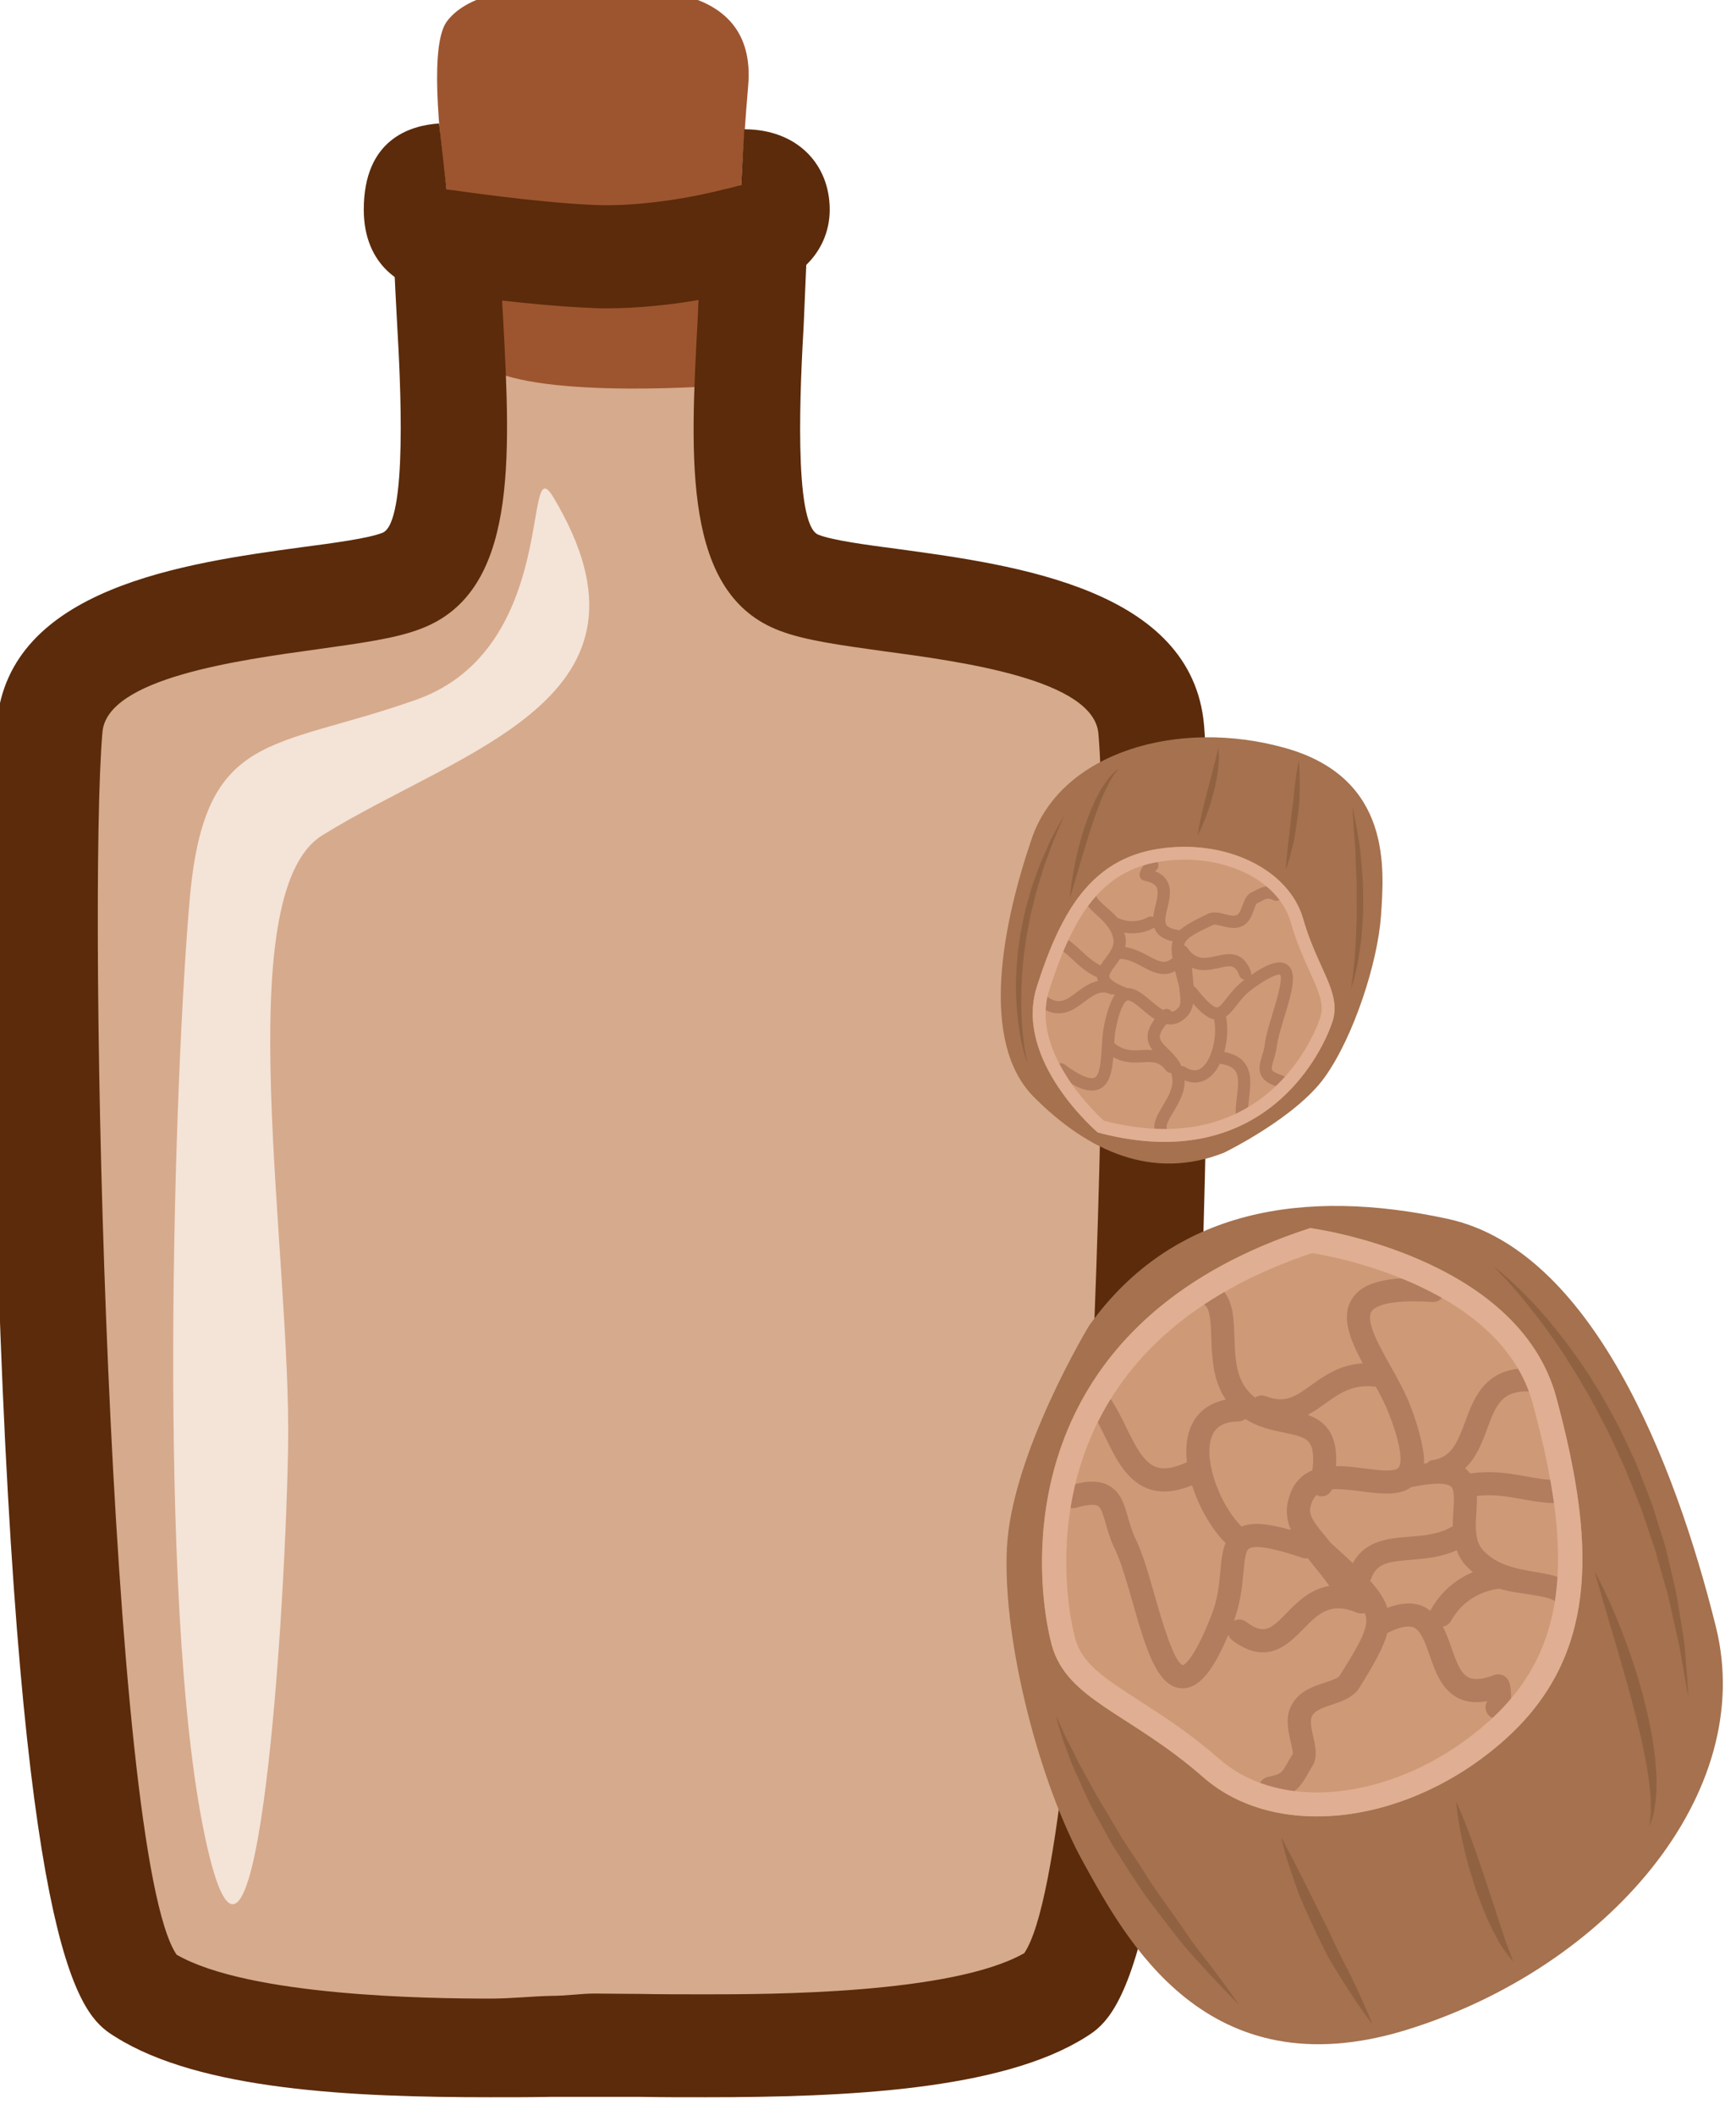
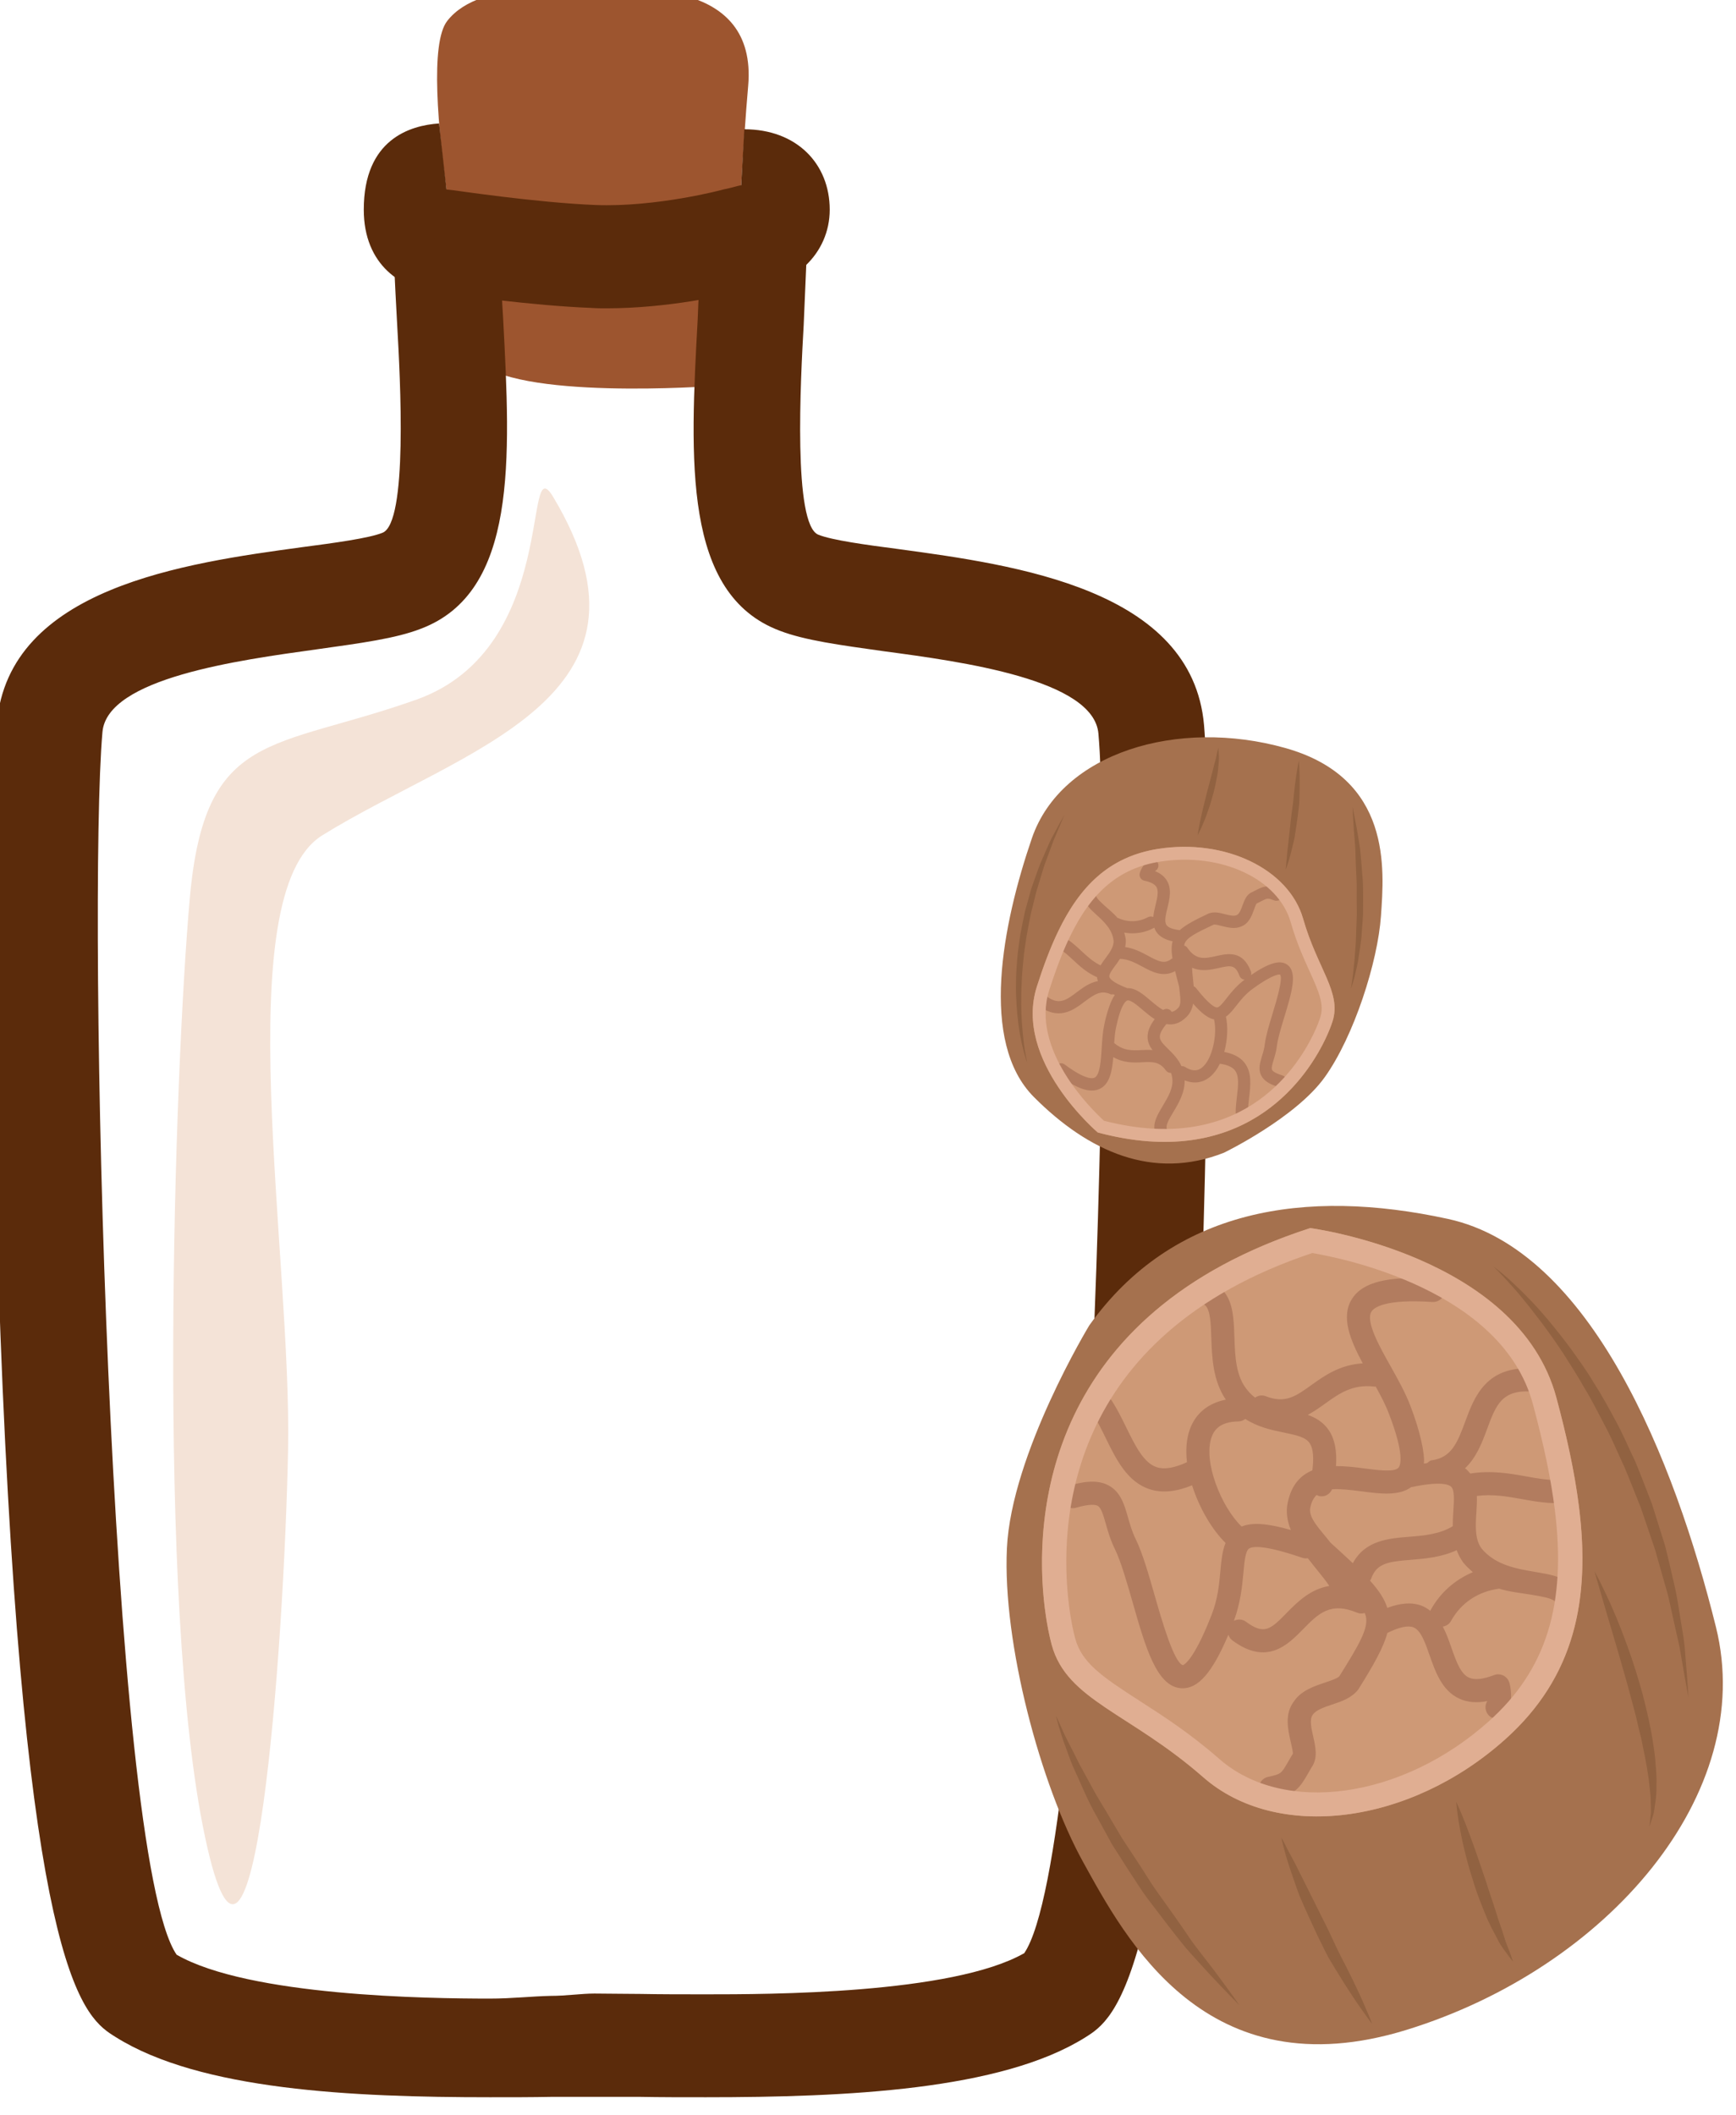
<svg xmlns="http://www.w3.org/2000/svg" xmlns:ns1="http://www.inkscape.org/namespaces/inkscape" xmlns:ns2="http://sodipodi.sourceforge.net/DTD/sodipodi-0.dtd" width="379.203mm" height="461.934mm" viewBox="0 0 379.203 461.934" version="1.1" id="svg8" ns1:version="0.92.4 (5da689c313, 2019-01-14)" ns2:docname="4928.svg">
  <defs id="defs2">
    <style type="text/css" id="style2">
    .fil5 {fill:#2D1106;fill-rule:nonzero}
    .fil4 {fill:#562314;fill-rule:nonzero}
    .fil2 {fill:#5B2B0B;fill-rule:nonzero}
    .fil1 {fill:#9D552F;fill-rule:nonzero}
    .fil0 {fill:#E0E0E0;fill-rule:nonzero}
    .fil6 {fill:#E5E5E5;fill-rule:nonzero}
    .fil7 {fill:white;fill-rule:nonzero}
    .fil3 {fill:white;fill-rule:nonzero;}
   </style>
    <style type="text/css" id="style2-3">
    .fil2 {fill:#662E12;fill-rule:nonzero}
    .fil1 {fill:#7FA53D;fill-rule:nonzero}
    .fil3 {fill:#9B8138;fill-rule:nonzero}
    .fil0 {fill:#AACC79;fill-rule:nonzero}
   </style>
    <clipPath clipPathUnits="userSpaceOnUse" id="clipPath10760">
      <path ns1:connector-curvature="0" d="M 0,2526 H 2504.36 V 0 H 0 Z" id="path10758" />
    </clipPath>
    <clipPath clipPathUnits="userSpaceOnUse" id="clipPath11848">
      <path ns1:connector-curvature="0" d="m 1298.07,1668.61 h 81.19 v -34.65 h -81.19 z" id="path11846" />
    </clipPath>
    <clipPath clipPathUnits="userSpaceOnUse" id="clipPath12792">
      <path ns1:connector-curvature="0" d="m 409.975,1888.28 h 11.646 v -52.84 h -11.646 z" id="path12790" />
    </clipPath>
    <clipPath clipPathUnits="userSpaceOnUse" id="clipPath12808">
      <path ns1:connector-curvature="0" d="m 455.31,1888.21 h 11.547 v -52.77 H 455.31 Z" id="path12806" />
    </clipPath>
    <clipPath clipPathUnits="userSpaceOnUse" id="clipPath12824">
      <path ns1:connector-curvature="0" d="m 434.771,1888.46 h 8.084 v -53.15 h -8.084 z" id="path12822" />
    </clipPath>
  </defs>
  <ns2:namedview id="base" pagecolor="#ffffff" bordercolor="#666666" borderopacity="1.0" ns1:pageopacity="0.0" ns1:pageshadow="2" ns1:zoom="0.35" ns1:cx="346.72344" ns1:cy="1016.8661" ns1:document-units="mm" ns1:current-layer="Vrstva_x0020_1" showgrid="false" ns1:window-width="1920" ns1:window-height="1051" ns1:window-x="-9" ns1:window-y="-9" ns1:window-maximized="1" />
  <g ns1:label="Vrstva 1" ns1:groupmode="layer" id="layer1" transform="translate(121.975,44.055)">
    <g ns1:label="Vrstva 1" ns1:groupmode="layer" transform="matrix(1.178,0,0,1.178,280.856,48.064)" id="layer1-6">
      <g transform="matrix(0.072,0,0,0.072,-918.187,-933.643)" id="Vrstva_x0020_1">
-         <path ns1:connector-curvature="0" d="m 9881,12395 c 37,36 66,82 63,154 -13,352 -68,762 117,833 185,70 878,42 907,377 29,335 10,3098 -244,3257 -253,158 -892,131 -1189,131 -293,0 -907,26 -1161,-132 -253,-159 -273,-2925 -243,-3260 29,-335 721,-308 907,-378 185,-71 130,-476 117,-828 -3,-85 35,-135 84,-171 46,-32 75,-49 308,-49 260,0 291,24 334,66 z" style="fill:#d6aa8c;fill-opacity:1;fill-rule:nonzero" id="path7" class="fil0" />
        <path ns1:connector-curvature="0" d="m 9229,12807 c 0,0 -162,-760 -74,-872 87,-112 336,-80 404,-80 69,0 395,-32 371,247 -6,66 -14,188 -18,256 -15,209 -47,345 -73,517 0,0 -516,38 -610,-68 z" style="fill:#9d552f;fill-rule:nonzero" id="path9" class="fil1" />
        <path ns1:connector-curvature="0" d="m 9920,12214 -8,144 -9,2 -19,5 -18,4 c -2,1 -173,46 -329,40 -152,-6 -364,-38 -366,-38 l -18,-2 -19,-170 c -75,5 -194,41 -194,222 0,142 97,208 197,213 43,7 237,34 389,40 14,1 27,1 40,1 157,0 307,-34 357,-46 125,-8 217,-95 217,-208 0,-118 -85,-207 -220,-207 z" style="fill:#5b2b0b;fill-rule:nonzero" id="path11" class="fil2" />
        <path ns1:connector-curvature="0" d="m 11104,13748 c -31,-350 -485,-412 -786,-453 -85,-11 -172,-23 -207,-37 -66,-25 -46,-400 -38,-541 2,-55 5,-110 7,-163 1,-30 -1,-59 -8,-87 -66,64 -169,139 -268,156 -2,27 -3,53 -4,80 -20,364 -38,708 211,802 65,25 155,37 269,53 202,27 540,73 552,212 38,439 -16,2883 -191,3140 -186,106 -662,106 -820,106 -60,0 -116,0 -167,-1 -44,0 -84,-1 -120,-1 -34,0 -72,6 -113,6 -48,1 -100,7 -156,7 h -1 c -156,0 -620,-6 -806,-113 -176,-257 -230,-2709 -191,-3148 12,-139 350,-185 552,-213 114,-16 204,-28 268,-53 249,-94 231,-436 212,-797 -3,-47 -5,-93 -7,-140 -11,-6 -22,-13 -33,-20 0,0 0,0 0,-1 -16,-2 -32,-4 -47,-8 -42,-11 -89,-31 -118,-63 -16,-19 -34,-43 -46,-68 -25,53 -31,107 -30,150 2,54 5,109 8,164 8,140 28,511 -38,536 -35,14 -123,26 -207,37 -301,41 -756,104 -786,454 -16,182 -17,982 15,1713 67,1529 212,1620 291,1669 218,137 610,155 964,155 56,0 110,0 158,-1 41,0 78,0 112,0 34,0 73,0 116,0 52,1 109,1 170,1 361,0 760,-18 977,-154 78,-49 224,-140 290,-1668 32,-730 32,-1529 16,-1711 z" style="fill:#5b2b0b;fill-rule:nonzero" id="path13" class="fil2" />
        <path ns1:connector-curvature="0" d="m 9428,13161 c -81,-135 19,388 -351,521 -371,132 -546,76 -585,511 -39,436 -88,1820 39,2417 126,597 204,-493 214,-995 10,-502 -156,-1431 88,-1583 361,-224 907,-350 595,-871 z" style="fill:#f4e3d7;;fill-rule:nonzero" id="path15" class="fil3" />
        <g ns1:groupmode="layer" ns1:label="ikony-nove-listopad2019-(47kusov)-editovatelne" transform="matrix(-0.113,2.265,2.265,0.113,8821.042,12684.682)" id="g10752">
          <g id="g10754" transform="matrix(0.805,0.142,-0.142,0.805,392.395,-342.248)">
            <g clip-path="url(#clipPath10760)" id="g10756">
              <g transform="matrix(12.57,0,0,12.57,1129.73,1384.45)" id="g12370">
                <path ns1:connector-curvature="0" d="m 0,0 c 0,0 13.005,-10.312 23.317,-12.107 10.312,-1.794 26.454,0.45 35.421,4.036 8.968,3.587 26.905,10.312 22.868,33.18 C 77.572,47.977 60.531,66.811 41.699,64.567 22.868,62.325 -1.346,56.048 -6.727,40.802 -12.106,25.558 -11.659,10.762 0,0" style="fill:#a5714e;fill-opacity:1;fill-rule:nonzero;stroke:none" id="path12372" />
              </g>
              <g transform="matrix(12.57,0,0,12.57,1033.93,1705.72)" id="g12374">
                <path ns1:connector-curvature="0" d="m 0,0 c 0,0 5.828,22.419 21.97,24.661 16.141,2.242 28.696,1.344 36.766,-10.314 8.072,-11.656 8.072,-26.454 0,-33.629 C 50.666,-26.455 48.425,-33.183 42.147,-34.077 35.868,-34.975 6.725,-35.422 0,0" style="fill:#ce9976;fill-opacity:1;fill-rule:nonzero;stroke:none" id="path12376" />
              </g>
              <g transform="matrix(12.57,0,0,12.57,1565.35,1549.18)" id="g12378">
                <path ns1:connector-curvature="0" d="m 0,0 c -0.348,-0.361 -0.427,-0.873 -0.266,-1.315 -1.88,0.972 -3.681,1.385 -5.138,1.703 -1.218,0.266 -2.367,0.517 -2.581,0.962 -0.195,0.4 -0.224,1.676 1.756,5.717 0.091,0.189 0.12,0.39 0.115,0.586 0.502,0.293 0.987,0.592 1.451,0.881 0.672,0.414 1.358,0.84 1.885,1.093 C -2.691,7.478 -1.422,5.86 -0.392,4.559 1.134,2.634 1.764,1.837 0,0 m -22.063,1.955 c 0.027,0.277 -0.052,0.53 -0.178,0.754 1.075,1.283 1.59,2.767 2.017,4.036 0.49,1.444 0.824,2.348 1.537,2.699 0.611,0.304 1.626,0.268 3.003,-0.086 0.362,-1.331 1.273,-2.487 3.197,-3.145 0.491,-0.175 0.994,-0.252 1.504,-0.252 0.509,0 1.025,0.081 1.54,0.216 -1.053,-2.467 -1.382,-4.115 -1.056,-5.35 -2.436,-1.974 -7.667,-3.336 -10.191,-2.074 -0.706,0.351 -1.615,1.066 -1.373,3.202 m -1.949,15.364 c 0.013,0.045 0,0.09 0.008,0.136 1.077,0.431 2.148,0.831 3.105,1.062 4.783,1.195 5.871,0.563 6.091,0.339 0.484,-0.492 0.014,-2.291 -0.365,-3.738 -0.244,-0.93 -0.526,-2.017 -0.649,-3.113 -1.661,0.324 -2.963,0.239 -3.995,-0.27 -0.972,-0.481 -1.57,-1.244 -2.012,-2.115 -0.279,0.718 -0.635,1.391 -0.984,2.031 -0.92,1.692 -1.792,3.29 -1.199,5.668 m 16.379,6.672 c 0.708,-1.572 0.635,-3.28 0.562,-4.936 -0.105,-2.3 -0.211,-4.879 2.125,-6.536 -0.772,-0.633 -1.617,-1.352 -2.566,-2.171 -1.553,-0.91 -3.004,-2.131 -4.133,-1.726 -0.606,0.207 -1.011,0.496 -1.285,0.865 0.061,0.091 0.128,0.176 0.166,0.284 0.199,0.581 -0.065,1.187 -0.575,1.488 0.049,0.841 0.288,1.89 0.635,3.213 0.518,1.979 1.046,4.012 0.207,5.513 -10e-4,0.031 0.011,0.059 0.009,0.09 -0.267,3.211 0.251,4.05 0.486,4.263 0.402,0.362 1.554,0.141 2.666,-0.071 0.531,-0.102 1.107,-0.208 1.703,-0.276 m 4.13,0.643 c 0.445,0.283 0.829,0.597 1.189,0.93 0.573,-2.057 1.791,-3.859 3.548,-5.139 0.034,-0.027 0.077,-0.035 0.112,-0.057 -0.247,-0.243 -0.475,-0.51 -0.654,-0.834 -0.565,-1.01 -0.64,-2.286 -0.267,-3.85 -0.992,-0.177 -2.018,-0.677 -3.226,-1.518 -0.059,0.046 -0.105,0.102 -0.175,0.136 -1.643,0.82 -1.659,2.085 -1.545,4.638 0.071,1.586 0.14,3.351 -0.425,5.147 0.483,0.113 0.967,0.285 1.443,0.547 M 17.461,4.737 16.857,5.195 C 15.947,6.034 14.628,5.902 13.47,5.788 12.575,5.7 11.564,5.599 11.113,6.044 c -0.479,0.412 -0.674,1.376 -0.86,2.308 -0.216,1.076 -0.44,2.189 -1.289,3.032 -2.485,2.031 -4.254,3.339 -5.791,3.962 -0.479,1.361 -0.568,2.381 -0.252,2.945 0.428,0.767 1.815,1.065 3.281,1.381 1.895,0.407 4.043,0.868 5.159,2.656 0.521,0.836 0.74,1.841 0.658,3.044 0.5,-0.421 1.245,-0.393 1.718,0.074 0.421,0.417 0.504,1.133 0.194,1.639 -0.623,1.008 -3.073,1.157 -3.838,0.902 C 9.461,27.777 9.096,27.114 9.259,26.468 9.576,25.195 9.554,24.259 9.192,23.679 8.652,22.809 7.201,22.498 5.667,22.167 4.866,21.995 4.025,21.808 3.242,21.517 c -0.02,0.374 -0.179,0.736 -0.506,0.973 -1.857,1.351 -2.88,3.404 -2.88,5.778 0,0.086 -0.033,-0.243 -0.05,-0.16 0.527,1.105 0.874,2.621 1.163,3.581 0.31,1.032 0.631,2.099 1.005,2.426 0.531,0.464 0.585,1.271 0.121,1.803 -0.465,0.529 -1.271,0.586 -1.803,0.118 -0.927,-0.81 -1.316,-2.109 -1.769,-3.611 -0.608,-2.02 -1.296,-4.31 -3.324,-5.593 -1.124,-0.619 -2.614,-0.336 -4.054,-0.059 -0.588,0.112 -1.182,0.22 -1.764,0.274 0,1.766 0.465,3.278 0.959,4.863 0.446,1.431 0.906,2.906 1.005,4.581 0.04,0.702 -0.496,1.307 -1.199,1.348 -0.714,0.039 -1.309,-0.494 -1.35,-1.199 -0.081,-1.36 -0.475,-2.629 -0.893,-3.97 -0.543,-1.738 -1.144,-3.691 -1.068,-6.04 -0.187,-0.109 -0.369,-0.237 -0.544,-0.395 -0.036,-0.033 -0.065,-0.075 -0.102,-0.11 -1.033,1.413 -2.613,2.243 -3.996,2.96 -2.554,1.322 -4.242,2.199 -3.432,5.703 0.157,0.689 -0.271,1.374 -0.958,1.532 -0.685,0.159 -1.372,-0.27 -1.531,-0.959 -1.253,-5.434 2.215,-7.23 4.749,-8.543 2.311,-1.198 3.836,-2.047 3.836,-4.296 0,-0.203 0.246,-0.387 0.246,-0.556 v -0.287 c -1,0.261 -3.653,0.031 -6.505,-0.684 -1.45,-0.347 -3.066,-0.99 -4.577,-1.609 -2.358,-0.967 -5.314,-2.169 -6.3,-1.364 -0.396,0.325 -1.219,1.637 -0.215,6.811 0.136,0.691 -0.326,1.363 -1.015,1.495 -0.689,0.13 -1.367,-0.317 -1.502,-1.01 -0.968,-4.998 -0.635,-7.855 1.088,-9.27 1.795,-1.471 4.459,-0.753 7.199,0.306 -0.169,-2.508 0.827,-4.376 1.67,-5.923 1.025,-1.884 1.703,-3.13 0.598,-5.174 -0.209,-0.385 -0.179,-0.818 0.008,-1.179 -0.252,-0.257 -0.533,-0.497 -0.871,-0.707 -1.693,-1.13 -3.913,-0.927 -6.065,-0.729 -2.148,0.194 -4.179,0.379 -5.571,-0.873 -0.523,-0.472 -0.566,-1.28 -0.095,-1.803 0.252,-0.281 0.602,-0.422 0.949,-0.422 0.306,0 0.609,0.107 0.854,0.328 0.563,0.51 2.123,0.364 3.633,0.227 2.125,-0.198 4.723,-0.419 6.989,0.739 0.137,-1.987 1.09,-3.52 2.792,-4.368 1.027,-0.516 2.246,-0.74 3.531,-0.75 0.448,-1.427 0.512,-2.568 0.14,-3.367 -0.644,-1.391 -2.648,-2.079 -4.77,-2.809 -1.026,-0.353 -2.089,-0.718 -3.079,-1.19 -0.636,-0.302 -0.907,-1.064 -0.605,-1.7 0.22,-0.462 0.678,-0.729 1.154,-0.729 0.184,0 0.371,0.04 0.548,0.126 0.86,0.407 1.852,0.75 2.811,1.078 2.536,0.873 5.156,1.772 6.259,4.149 0.599,1.291 0.64,2.836 0.144,4.684 2.627,0.478 5.189,1.613 6.781,2.879 0.834,-0.472 1.881,-0.709 2.969,-0.945 1.452,-0.32 3.096,-0.676 4.771,-1.603 4.962,-2.692 5.068,-3.804 5.075,-3.817 -0.429,-0.952 -5.346,-1.713 -7.988,-2.123 -2.451,-0.379 -4.765,-0.738 -6.476,-1.309 -0.851,-0.3 -1.691,-0.431 -2.502,-0.553 -1.405,-0.219 -2.855,-0.441 -3.738,-1.65 -0.704,-0.967 -0.874,-2.297 -0.553,-4.31 0.098,-0.628 0.641,-1.073 1.258,-1.073 0.066,0 0.136,0.004 0.205,0.015 0.694,0.111 1.168,0.765 1.058,1.463 -0.26,1.617 -0.052,2.199 0.096,2.399 0.257,0.352 1.093,0.482 2.061,0.632 0.885,0.136 1.888,0.291 2.944,0.663 1.484,0.494 3.801,0.853 6.038,1.201 5.174,0.801 9.64,1.491 10.108,4.19 0.313,1.794 -1.285,3.585 -5.23,5.87 0.245,0.05 0.479,0.147 0.666,0.341 3.305,3.445 1.26,6.027 -0.232,7.91 -1.497,1.89 -2.677,3.381 -1.074,6.168 0.151,0.261 0.18,0.551 0.137,0.829 0.133,0.032 0.266,0.068 0.391,0.079 1.343,0.119 2.943,-1.08 6.189,-3.727 C 7.462,9.28 7.629,8.454 7.75,7.851 7.996,6.619 8.305,5.089 9.381,4.173 c 1.234,-1.237 3.03,-1.057 4.341,-0.926 0.497,0.048 1.252,0.125 1.402,0.074 0.039,-0.039 0.079,-0.074 0.121,-0.105 0.251,-0.195 0.478,-0.365 0.679,-0.519 1.251,-0.942 1.251,-0.942 1.387,-2.42 0.059,-0.663 0.617,-1.161 1.269,-1.161 0.038,0 0.078,0 0.118,0.006 0.7,0.064 1.218,0.686 1.155,1.387 -0.228,2.506 -0.859,3.074 -2.392,4.228" style="fill:#b27c5f;fill-opacity:1;fill-rule:nonzero;stroke:none" id="path12380" />
              </g>
              <g transform="matrix(12.57,0,0,12.57,1463.9,2028.03)" id="g12382">
                <path ns1:connector-curvature="0" d="m 0,0 c -3.807,0 -7.892,-0.376 -12.235,-0.979 -16.142,-2.243 -21.97,-24.662 -21.97,-24.662 5.736,-30.215 27.786,-34.331 38.041,-34.331 1.767,0 3.184,0.122 4.106,0.254 6.278,0.895 8.519,7.622 16.589,14.795 8.072,7.175 8.072,21.974 0,33.629 C 18.633,-2.772 10.339,0 0,0 m 0,-2.69 v 0 c 10.584,0 17.467,-3.126 22.319,-10.135 7.323,-10.574 7.509,-23.789 0.425,-30.087 -3.213,-2.856 -5.484,-5.571 -7.488,-7.968 -3.168,-3.789 -4.949,-5.783 -7.694,-6.175 -0.593,-0.085 -1.867,-0.226 -3.726,-0.226 -8.745,0 -29.588,3.089 -35.277,31.522 0.996,3.319 6.707,20.327 19.576,22.114 4.62,0.642 8.501,0.955 11.865,0.955" style="fill:#e0ae92;fill-opacity:1;fill-rule:nonzero;stroke:none" id="path12384" />
              </g>
              <g transform="matrix(12.57,0,0,12.57,1118.47,1951.6)" id="g12386">
                <path ns1:connector-curvature="0" d="m 0,0 c 0,0 0.569,0.614 1.675,1.581 0.569,0.461 1.24,1.053 2.063,1.658 0.806,0.635 1.753,1.296 2.81,1.985 1.06,0.676 2.225,1.394 3.487,2.101 1.27,0.688 2.604,1.439 4.054,2.064 1.422,0.69 2.938,1.29 4.488,1.883 1.54,0.618 3.167,1.063 4.762,1.605 1.623,0.448 3.264,0.838 4.87,1.243 1.629,0.296 3.233,0.587 4.785,0.868 1.566,0.198 3.083,0.339 4.518,0.488 1.435,0.159 2.804,0.137 4.06,0.207 1.257,0.047 2.409,0.109 3.431,0.031 1.018,-0.045 1.909,-0.085 2.641,-0.117 1.461,-0.08 2.295,-0.128 2.295,-0.128 0,0 -0.836,-0.048 -2.296,-0.133 -0.729,-0.034 -1.615,-0.076 -2.629,-0.122 -1.015,-0.018 -2.153,-0.186 -3.396,-0.286 -1.239,-0.14 -2.591,-0.191 -4.001,-0.427 -1.408,-0.217 -2.895,-0.445 -4.431,-0.682 -1.523,-0.313 -3.096,-0.636 -4.693,-0.965 -1.576,-0.416 -3.184,-0.816 -4.775,-1.267 -1.57,-0.52 -3.177,-0.94 -4.694,-1.533 C 17.501,9.476 15.982,8.956 14.57,8.309 13.132,7.72 11.778,7.072 10.49,6.46 9.212,5.834 8.024,5.19 6.94,4.579 5.872,3.944 4.874,3.38 4.024,2.829 3.153,2.307 2.441,1.784 1.837,1.376 0.65,0.528 0,0 0,0" style="fill:#916241;fill-opacity:1;fill-rule:nonzero;stroke:none" id="path12388" />
              </g>
              <g transform="matrix(12.57,0,0,12.57,1556,2038.26)" id="g12390">
                <path ns1:connector-curvature="0" d="m 0,0 c 0,0 0.424,0.178 1.182,0.444 0.76,0.253 1.841,0.647 3.164,1.023 1.318,0.393 2.874,0.792 4.553,1.167 1.678,0.38 3.488,0.696 5.308,0.966 1.827,0.227 3.659,0.428 5.394,0.461 0.865,0.031 1.703,0.039 2.501,-0.016 0.794,-0.021 1.545,-0.08 2.236,-0.195 0.692,-0.078 1.32,-0.193 1.868,-0.363 0.545,-0.161 1.028,-0.239 1.397,-0.434 0.744,-0.329 1.149,-0.532 1.149,-0.532 0,0 -0.46,0.094 -1.226,0.281 -0.371,0.127 -0.867,0.125 -1.409,0.19 C 25.575,3.065 24.955,3.073 24.278,3.08 22.933,3.118 21.353,3.021 19.669,2.879 18.824,2.835 17.957,2.69 17.07,2.613 16.184,2.532 15.29,2.379 14.392,2.268 12.597,2.031 10.805,1.737 9.122,1.475 7.437,1.197 5.864,0.938 4.517,0.718 Z" style="fill:#916241;fill-opacity:1;fill-rule:nonzero;stroke:none" id="path12392" />
              </g>
              <g transform="matrix(12.57,0,0,12.57,1849.78,1807.86)" id="g12394">
                <path ns1:connector-curvature="0" d="m 0,0 c 0,0 1.139,0.37 2.854,0.793 0.857,0.215 1.86,0.441 2.934,0.68 1.074,0.222 2.221,0.46 3.366,0.698 1.157,0.191 2.287,0.466 3.368,0.648 1.085,0.176 2.06,0.437 2.933,0.574 0.875,0.137 1.551,0.38 2.066,0.473 0.514,0.108 0.807,0.17 0.807,0.17 0,0 -0.255,-0.152 -0.702,-0.415 C 17.17,3.388 16.525,2.945 15.684,2.657 14.852,2.348 13.875,1.937 12.799,1.666 11.729,1.37 10.576,1.072 9.415,0.852 8.251,0.637 7.087,0.428 5.985,0.308 4.887,0.164 3.856,0.077 2.968,0.032 1.195,-0.076 0,0 0,0" style="fill:#916241;fill-opacity:1;fill-rule:nonzero;stroke:none" id="path12396" />
              </g>
              <g transform="matrix(12.57,0,0,12.57,1868.81,1560.56)" id="g12398">
                <path ns1:connector-curvature="0" d="m 0,0 c 0,0 0.335,0.143 0.929,0.358 0.601,0.193 1.433,0.554 2.444,0.916 2.021,0.71 4.715,1.66 7.41,2.606 1.362,0.43 2.72,0.866 3.968,1.348 1.257,0.459 2.441,0.86 3.469,1.182 1.022,0.333 1.899,0.557 2.505,0.74 0.608,0.169 0.965,0.248 0.965,0.248 0,0 -0.306,-0.188 -0.861,-0.488 C 20.271,6.62 19.486,6.172 18.517,5.697 17.549,5.212 16.408,4.671 15.171,4.121 14.548,3.861 13.927,3.528 13.251,3.31 12.581,3.078 11.899,2.842 11.218,2.607 9.846,2.166 8.475,1.723 7.176,1.35 6.536,1.138 5.883,1.031 5.278,0.887 4.672,0.761 4.098,0.641 3.566,0.529 1.445,0.098 0,0 0,0" style="fill:#916241;fill-opacity:1;fill-rule:nonzero;stroke:none" id="path12400" />
              </g>
              <g transform="matrix(12.57,0,0,12.57,1661.68,1271.02)" id="g12402">
                <path ns1:connector-curvature="0" d="m 0,0 c 0,0 0.579,0.158 1.57,0.48 1.002,0.27 2.385,0.849 4.068,1.413 0.827,0.326 1.723,0.68 2.672,1.054 0.955,0.352 1.925,0.818 2.946,1.258 1.017,0.441 2.069,0.899 3.138,1.363 1.045,0.515 2.109,1.039 3.171,1.561 1.062,0.526 2.158,0.984 3.176,1.551 1.028,0.553 2.04,1.099 3.017,1.626 0.977,0.53 1.938,1.013 2.85,1.479 0.893,0.49 1.713,1.002 2.486,1.448 1.528,0.916 2.85,1.611 3.757,2.129 0.922,0.495 1.45,0.779 1.45,0.779 0,0 -0.474,-0.364 -1.305,-0.995 -0.845,-0.613 -2.027,-1.531 -3.501,-2.554 -0.74,-0.508 -1.524,-1.086 -2.385,-1.65 C 26.234,10.405 25.312,9.834 24.339,9.273 23.37,8.707 22.365,8.125 21.346,7.531 20.322,6.945 19.223,6.461 18.154,5.92 17.071,5.406 15.989,4.891 14.922,4.384 13.824,3.949 12.744,3.523 11.697,3.109 9.625,2.237 7.572,1.734 5.869,1.173 5.005,0.929 4.194,0.762 3.482,0.598 2.773,0.424 2.146,0.312 1.628,0.228 0.596,0.04 0,0 0,0" style="fill:#916241;fill-opacity:1;fill-rule:nonzero;stroke:none" id="path12404" />
              </g>
              <g transform="matrix(12.57,0,0,12.57,915.166,1599.86)" id="g12406">
                <path ns1:connector-curvature="0" d="m 0,0 c 0,0 -2.822,8.326 -6.895,12.09 -4.073,3.762 -11.901,7.402 -16.921,8.385 -5.022,0.981 -14.937,3.143 -19.713,-8.193 -4.778,-11.334 -2.608,-24.612 6.417,-29.027 9.023,-4.415 21.602,-8.581 28.379,-3.344 C -1.958,-14.852 2.096,-8.139 0,0" style="fill:#a5714e;fill-opacity:1;fill-rule:nonzero;stroke:none" id="path12408" />
              </g>
              <g transform="matrix(12.57,0,0,12.57,865.461,1429.38)" id="g12410">
                <path ns1:connector-curvature="0" d="m 0,0 c 0,0 -9.037,-8.301 -16.864,-4.658 -7.827,3.64 -13.155,7.649 -13.396,15.156 -0.241,7.506 4.012,14.092 9.666,14.964 5.653,0.872 8.583,3.222 11.634,1.815 C -5.908,25.871 7.188,17.694 0,0" style="fill:#ce9976;fill-opacity:1;fill-rule:nonzero;stroke:none" id="path12412" />
              </g>
              <g transform="matrix(12.57,0,0,12.57,673.985,1651.77)" id="g12414">
                <path ns1:connector-curvature="0" d="M 0,0 C 0.259,0.062 0.441,0.267 0.497,0.51 1.054,-0.464 1.736,-1.166 2.294,-1.725 2.759,-2.193 3.198,-2.636 3.166,-2.896 3.138,-3.129 2.783,-3.705 0.741,-4.935 0.646,-4.992 0.575,-5.074 0.521,-5.162 c -0.307,0.014 -0.609,0.02 -0.899,0.025 -0.418,0.009 -0.846,0.016 -1.152,0.055 0.579,0.982 0.478,2.066 0.394,2.941 C -1.261,-0.846 -1.312,-0.31 0,0 M 9.256,-7.211 C 9.164,-7.326 9.127,-7.461 9.118,-7.598 8.271,-7.859 7.616,-8.371 7.061,-8.813 6.428,-9.315 6.02,-9.621 5.602,-9.572 c -0.36,0.04 -0.801,0.347 -1.313,0.9 0.222,0.697 0.148,1.473 -0.518,2.318 -0.168,0.219 -0.37,0.399 -0.596,0.545 -0.228,0.147 -0.48,0.259 -0.748,0.347 1.177,0.795 1.798,1.434 2.008,2.077 1.651,0.178 4.37,-0.719 5.13,-2.006 0.214,-0.359 0.413,-0.939 -0.309,-1.82 m -3.549,-7.396 c -0.019,-0.016 -0.025,-0.04 -0.042,-0.059 -0.603,0.118 -1.194,0.248 -1.687,0.42 -2.472,0.844 -2.775,1.437 -2.809,1.6 -0.073,0.358 0.653,1.024 1.238,1.558 0.376,0.345 0.814,0.747 1.184,1.199 0.645,-0.622 1.249,-0.958 1.854,-1.028 0.572,-0.065 1.056,0.103 1.503,0.362 -0.082,-0.399 -0.117,-0.8 -0.145,-1.185 -0.076,-1.018 -0.149,-1.98 -1.096,-2.867 m -9.206,1.739 c 0.138,0.902 0.661,1.641 1.169,2.357 0.708,0.993 1.496,2.111 0.933,3.52 0.526,0.059 1.108,0.137 1.765,0.228 0.953,-0.042 1.949,0.085 2.336,-0.42 0.21,-0.266 0.308,-0.511 0.323,-0.754 C 2.974,-7.96 2.919,-7.979 2.871,-8.016 2.616,-8.217 2.56,-8.563 2.699,-8.844 2.437,-9.203 2.028,-9.602 1.494,-10.09 c -0.8,-0.732 -1.619,-1.485 -1.677,-2.394 -0.008,-0.014 -0.021,-0.023 -0.03,-0.037 -0.804,-1.506 -1.275,-1.73 -1.441,-1.758 -0.283,-0.045 -0.733,0.384 -1.166,0.799 -0.207,0.197 -0.433,0.41 -0.679,0.612 m -2.022,0.901 c -0.28,0.001 -0.541,-0.028 -0.796,-0.073 0.337,1.081 0.312,2.232 -0.103,3.308 -0.007,0.02 -0.023,0.037 -0.033,0.056 0.181,0.037 0.358,0.09 0.53,0.184 0.543,0.286 0.944,0.833 1.227,1.637 0.492,-0.207 1.092,-0.28 1.871,-0.252 0.013,-0.039 0.017,-0.077 0.039,-0.112 0.496,-0.837 0.139,-1.404 -0.646,-2.508 -0.487,-0.685 -1.025,-1.451 -1.29,-2.412 -0.248,0.088 -0.512,0.152 -0.799,0.172 m -3.61,14.878 0.137,-0.377 c 0.164,-0.635 0.789,-0.956 1.337,-1.237 0.424,-0.219 0.902,-0.463 0.975,-0.791 0.095,-0.321 -0.095,-0.807 -0.28,-1.275 -0.214,-0.541 -0.434,-1.1 -0.299,-1.719 0.522,-1.618 0.934,-2.709 1.439,-3.428 -0.179,-0.743 -0.432,-1.223 -0.735,-1.383 -0.411,-0.218 -1.114,0.048 -1.856,0.328 -0.96,0.364 -2.049,0.776 -3.06,0.301 -0.471,-0.222 -0.858,-0.605 -1.168,-1.164 -0.1,0.33 -0.44,0.532 -0.785,0.46 -0.307,-0.064 -0.55,-0.359 -0.557,-0.674 -0.012,-0.627 1.035,-1.397 1.449,-1.504 0.341,-0.088 0.694,0.102 0.807,0.437 0.225,0.656 0.503,1.067 0.831,1.221 0.491,0.232 1.226,-0.046 2.003,-0.34 0.407,-0.155 0.834,-0.313 1.267,-0.408 -0.1,-0.172 -0.133,-0.379 -0.056,-0.579 0.439,-1.134 0.304,-2.342 -0.379,-3.398 -0.024,-0.037 0.084,0.098 0.069,0.056 -0.552,-0.339 -1.142,-0.915 -1.547,-1.259 -0.435,-0.369 -0.884,-0.752 -1.145,-0.79 -0.369,-0.054 -0.625,-0.398 -0.571,-0.768 0.055,-0.369 0.397,-0.626 0.768,-0.571 0.645,0.096 1.192,0.56 1.825,1.099 0.85,0.724 1.815,1.545 3.087,1.534 0.678,-0.048 1.26,-0.603 1.82,-1.14 0.231,-0.219 0.463,-0.438 0.707,-0.629 -0.508,-0.786 -1.149,-1.325 -1.825,-1.888 -0.609,-0.508 -1.238,-1.033 -1.764,-1.75 -0.219,-0.3 -0.155,-0.724 0.147,-0.944 0.306,-0.223 0.724,-0.156 0.945,0.146 0.427,0.582 0.967,1.033 1.538,1.509 0.741,0.618 1.57,1.315 2.212,2.381 0.114,-0.005 0.232,-0.001 0.355,0.02 0.025,0.004 0.05,0.014 0.077,0.019 0.053,-0.926 0.518,-1.749 0.927,-2.465 0.757,-1.323 1.255,-2.199 -0.112,-3.525 -0.267,-0.261 -0.274,-0.688 -0.014,-0.957 0.259,-0.268 0.688,-0.273 0.957,-0.014 2.12,2.059 1.092,3.855 0.342,5.167 -0.683,1.199 -1.119,2.014 -0.472,3.015 0.058,0.09 0.003,0.243 0.05,0.318 0.028,0.041 0.057,0.086 0.083,0.127 0.37,-0.404 1.617,-1.063 3.091,-1.564 0.744,-0.264 1.649,-0.442 2.499,-0.6 1.327,-0.248 2.989,-0.562 3.196,-1.205 0.083,-0.258 0.071,-1.078 -1.863,-3.092 -0.259,-0.269 -0.246,-0.7 0.023,-0.957 0.269,-0.256 0.699,-0.252 0.958,0.018 1.868,1.945 2.541,3.312 2.18,4.437 -0.376,1.171 -1.767,1.618 -3.292,1.934 0.797,1.067 0.892,2.185 0.96,3.115 0.086,1.133 0.142,1.883 1.222,2.475 0.203,0.11 0.315,0.311 0.335,0.526 0.186,0.042 0.38,0.068 0.591,0.065 1.077,0.015 2.008,-0.712 2.908,-1.419 0.9,-0.703 1.75,-1.37 2.73,-1.213 0.368,0.06 0.62,0.407 0.56,0.775 -0.031,0.197 -0.146,0.362 -0.301,0.461 -0.135,0.087 -0.301,0.127 -0.473,0.1 -0.398,-0.066 -1.05,0.447 -1.683,0.942 -0.889,0.698 -1.98,1.544 -3.322,1.681 0.511,0.923 0.526,1.879 0.013,2.746 -0.309,0.523 -0.787,0.974 -1.356,1.348 0.211,0.763 0.511,1.29 0.905,1.539 0.687,0.433 1.776,0.164 2.93,-0.121 0.559,-0.139 1.136,-0.282 1.713,-0.356 0.37,-0.049 0.709,0.213 0.758,0.582 0.034,0.27 -0.092,0.52 -0.304,0.656 -0.082,0.053 -0.177,0.089 -0.28,0.102 -0.5,0.066 -1.04,0.198 -1.562,0.328 C 12.155,-0.284 10.731,0.068 9.557,-0.672 8.92,-1.074 8.457,-1.75 8.146,-2.715 6.841,-2.173 5.374,-1.941 4.302,-2.047 4.066,-1.598 3.669,-1.191 3.253,-0.773 2.698,-0.213 2.069,0.418 1.591,1.312 0.156,3.936 0.429,4.461 0.429,4.469 0.894,4.768 3.301,3.694 4.594,3.117 5.794,2.582 6.927,2.076 7.852,1.838 8.316,1.728 8.728,1.545 9.124,1.365 c 0.688,-0.306 1.397,-0.624 2.138,-0.34 0.591,0.228 1.049,0.772 1.484,1.758 0.137,0.309 0.024,0.662 -0.251,0.84 C 12.466,3.643 12.434,3.66 12.399,3.676 12.059,3.826 11.66,3.67 11.509,3.328 11.159,2.534 10.899,2.336 10.775,2.288 10.561,2.205 10.151,2.389 9.677,2.6 9.244,2.793 8.754,3.013 8.177,3.15 7.374,3.357 6.24,3.863 5.145,4.352 2.612,5.482 0.427,6.459 -0.558,5.393 -1.212,4.684 -1.017,3.428 0.083,1.277 -0.041,1.325 -0.173,1.35 -0.312,1.316 -2.772,0.734 -2.604,-1.003 -2.481,-2.27 c 0.122,-1.271 0.218,-2.273 -1.295,-3.052 -0.143,-0.074 -0.239,-0.194 -0.299,-0.33 -0.069,0.024 -0.139,0.047 -0.197,0.077 -0.632,0.333 -0.999,1.327 -1.684,3.437 -0.031,0.154 0.132,0.57 0.251,0.872 0.245,0.62 0.547,1.389 0.332,2.106 -0.194,0.906 -1.045,1.342 -1.666,1.66 -0.234,0.121 -0.593,0.304 -0.645,0.369 -0.006,0.029 -0.014,0.057 -0.024,0.082 -0.055,0.16 -0.107,0.301 -0.152,0.426 -0.286,0.779 -0.286,0.779 0.078,1.476 0.164,0.312 0.058,0.694 -0.232,0.881 C -8.03,5.745 -8.048,5.757 -8.067,5.766 -8.397,5.938 -8.807,5.811 -8.979,5.48 -9.599,4.299 -9.481,3.865 -9.131,2.911" style="fill:#b27c5f;fill-opacity:1;fill-rule:nonzero;stroke:none" id="path12416" />
              </g>
              <g transform="matrix(12.57,0,0,12.57,581.5,1409.54)" id="g12418">
                <path ns1:connector-curvature="0" d="m 0,0 c 1.693,-1.094 3.619,-2.102 5.726,-3.08 7.827,-3.643 16.864,4.658 16.864,4.658 6.132,15.094 -2.497,23.263 -7.06,26.21 -0.786,0.508 -1.452,0.86 -1.9,1.067 C 10.579,30.262 7.648,27.912 1.996,27.04 -3.658,26.168 -7.911,19.582 -7.67,12.076 -7.494,6.589 -4.601,2.972 0,0 m 0.773,1.197 v 0 c -4.71,3.042 -6.874,6.411 -7.018,10.925 -0.219,6.81 3.496,12.743 8.458,13.51 2.251,0.347 4.042,0.902 5.622,1.392 2.499,0.777 3.865,1.152 5.199,0.537 0.288,-0.132 0.896,-0.436 1.723,-0.969 3.89,-2.514 12.277,-9.879 6.637,-24.167 C 19.997,1.234 12.567,-4.692 6.327,-1.789 4.087,-0.746 2.271,0.23 0.773,1.197" style="fill:#e0ae92;fill-opacity:1;fill-rule:nonzero;stroke:none" id="path12420" />
              </g>
              <g transform="matrix(12.57,0,0,12.57,757.178,1344.26)" id="g12422">
                <path ns1:connector-curvature="0" d="m 0,0 c 0,0 -0.43,-0.109 -1.199,-0.222 -0.387,-0.042 -0.856,-0.112 -1.396,-0.144 -0.541,-0.052 -1.152,-0.073 -1.82,-0.075 -0.667,0.003 -1.392,0.018 -2.156,0.066 -0.762,0.06 -1.572,0.108 -2.397,0.247 -0.831,0.102 -1.678,0.271 -2.538,0.452 -0.863,0.168 -1.715,0.438 -2.58,0.655 -0.852,0.267 -1.693,0.564 -2.525,0.846 -0.809,0.337 -1.607,0.668 -2.378,0.989 -0.753,0.362 -1.47,0.736 -2.151,1.082 -0.684,0.342 -1.288,0.745 -1.866,1.075 -0.573,0.34 -1.103,0.643 -1.536,0.972 -0.44,0.313 -0.825,0.586 -1.141,0.811 -0.628,0.456 -0.985,0.717 -0.985,0.717 0,0 0.387,-0.219 1.061,-0.601 0.334,-0.194 0.74,-0.431 1.205,-0.702 0.456,-0.283 1.01,-0.535 1.592,-0.848 0.592,-0.295 1.208,-0.66 1.904,-0.961 0.688,-0.307 1.416,-0.633 2.168,-0.969 0.767,-0.298 1.559,-0.607 2.365,-0.919 0.821,-0.268 1.651,-0.553 2.489,-0.809 0.847,-0.221 1.684,-0.496 2.529,-0.668 0.843,-0.18 1.668,-0.385 2.484,-0.503 0.808,-0.151 1.598,-0.252 2.347,-0.35 0.749,-0.088 1.462,-0.144 2.12,-0.184 0.657,-0.023 1.264,-0.06 1.8,-0.059 0.538,-0.017 1.005,0.01 1.391,0.018 C -0.441,-0.048 0,0 0,0" style="fill:#916241;fill-opacity:1;fill-rule:nonzero;stroke:none" id="path12424" />
              </g>
              <g transform="matrix(12.57,0,0,12.57,537.577,1431.47)" id="g12426">
-                 <path ns1:connector-curvature="0" d="m 0,0 c 0,0 -0.239,0.042 -0.653,0.142 -0.411,0.106 -1.005,0.241 -1.702,0.454 -0.7,0.204 -1.506,0.473 -2.362,0.79 -0.855,0.312 -1.752,0.692 -2.639,1.094 -0.878,0.424 -1.751,0.862 -2.532,1.346 -0.394,0.235 -0.769,0.473 -1.109,0.726 -0.348,0.237 -0.664,0.48 -0.939,0.729 -0.286,0.235 -0.532,0.466 -0.727,0.698 -0.196,0.23 -0.389,0.404 -0.496,0.595 -0.237,0.362 -0.36,0.568 -0.36,0.568 0,0 0.179,-0.174 0.466,-0.478 0.128,-0.163 0.35,-0.305 0.572,-0.489 0.22,-0.189 0.494,-0.37 0.793,-0.568 0.587,-0.404 1.319,-0.815 2.109,-1.235 0.389,-0.224 0.816,-0.408 1.232,-0.63 0.418,-0.218 0.86,-0.406 1.291,-0.615 0.868,-0.41 1.749,-0.795 2.574,-1.162 0.83,-0.361 1.603,-0.697 2.266,-0.986 C -0.886,0.391 0,0 0,0" style="fill:#916241;fill-opacity:1;fill-rule:nonzero;stroke:none" id="path12428" />
+                 <path ns1:connector-curvature="0" d="m 0,0 C -0.886,0.391 0,0 0,0" style="fill:#916241;fill-opacity:1;fill-rule:nonzero;stroke:none" id="path12428" />
              </g>
              <g transform="matrix(12.57,0,0,12.57,473.08,1618.41)" id="g12430">
                <path ns1:connector-curvature="0" d="m 0,0 c 0,0 -0.613,0.163 -1.498,0.468 -0.443,0.15 -0.955,0.338 -1.501,0.541 -0.542,0.209 -1.12,0.433 -1.699,0.656 -0.57,0.248 -1.152,0.45 -1.685,0.68 -0.533,0.234 -1.042,0.397 -1.47,0.588 -0.428,0.189 -0.799,0.276 -1.055,0.383 -0.26,0.099 -0.407,0.157 -0.407,0.157 0,0 0.157,-0.006 0.43,-0.019 C -8.614,3.428 -8.2,3.439 -7.743,3.325 -7.284,3.224 -6.73,3.127 -6.174,2.938 -5.613,2.762 -5.015,2.563 -4.435,2.327 -3.855,2.089 -3.276,1.847 -2.752,1.583 -2.222,1.331 -1.739,1.074 -1.33,0.839 -0.511,0.378 0,0 0,0" style="fill:#916241;fill-opacity:1;fill-rule:nonzero;stroke:none" id="path12432" />
              </g>
              <g transform="matrix(12.57,0,0,12.57,535.687,1733.93)" id="g12434">
                <path ns1:connector-curvature="0" d="m 0,0 c 0,0 -0.189,0.033 -0.517,0.108 -0.322,0.086 -0.795,0.165 -1.35,0.295 -1.104,0.264 -2.575,0.617 -4.046,0.97 -0.73,0.2 -1.459,0.397 -2.152,0.54 -0.692,0.157 -1.334,0.319 -1.884,0.472 -0.551,0.145 -1.005,0.298 -1.327,0.389 -0.32,0.1 -0.502,0.168 -0.502,0.168 0,0 0.191,-0.004 0.523,-0.03 0.332,-0.031 0.811,-0.058 1.379,-0.125 0.569,-0.062 1.232,-0.149 1.941,-0.261 0.352,-0.063 0.724,-0.093 1.087,-0.19 0.365,-0.09 0.737,-0.181 1.107,-0.272 0.738,-0.198 1.475,-0.395 2.16,-0.602 0.346,-0.09 0.667,-0.231 0.977,-0.339 C -2.298,1.005 -2.007,0.894 -1.739,0.79 -0.671,0.372 0,0 0,0" style="fill:#916241;fill-opacity:1;fill-rule:nonzero;stroke:none" id="path12436" />
              </g>
              <g transform="matrix(12.57,0,0,12.57,711.07,1803.22)" id="g12438">
                <path ns1:connector-curvature="0" d="m 0,0 c 0,0 -0.303,0.097 -0.837,0.238 -0.522,0.168 -1.305,0.309 -2.216,0.541 -0.462,0.092 -0.963,0.193 -1.491,0.299 -0.526,0.117 -1.093,0.19 -1.673,0.287 -0.58,0.096 -1.179,0.195 -1.788,0.295 -0.613,0.071 -1.237,0.144 -1.86,0.217 -0.623,0.071 -1.242,0.182 -1.859,0.223 -0.616,0.048 -1.223,0.097 -1.809,0.144 -0.588,0.045 -1.155,0.106 -1.694,0.16 -0.539,0.039 -1.05,0.047 -1.522,0.071 -0.943,0.031 -1.731,0.102 -2.283,0.131 -0.554,0.046 -0.869,0.071 -0.869,0.071 0,0 0.314,0.026 0.866,0.067 0.552,0.031 1.342,0.1 2.292,0.131 0.475,0.014 0.99,0.045 1.535,0.049 0.544,-0.013 1.118,-0.024 1.713,-0.055 0.594,-0.025 1.208,-0.056 1.833,-0.084 0.623,-0.034 1.252,-0.135 1.883,-0.201 0.629,-0.082 1.258,-0.164 1.88,-0.245 0.613,-0.122 1.215,-0.243 1.8,-0.36 C -4.926,1.771 -3.867,1.405 -2.948,1.166 -2.494,1.025 -2.085,0.867 -1.722,0.735 -1.355,0.609 -1.044,0.479 -0.79,0.367 -0.276,0.154 0,0 0,0" style="fill:#916241;fill-opacity:1;fill-rule:nonzero;stroke:none" id="path12440" />
              </g>
            </g>
          </g>
        </g>
      </g>
    </g>
  </g>
</svg>